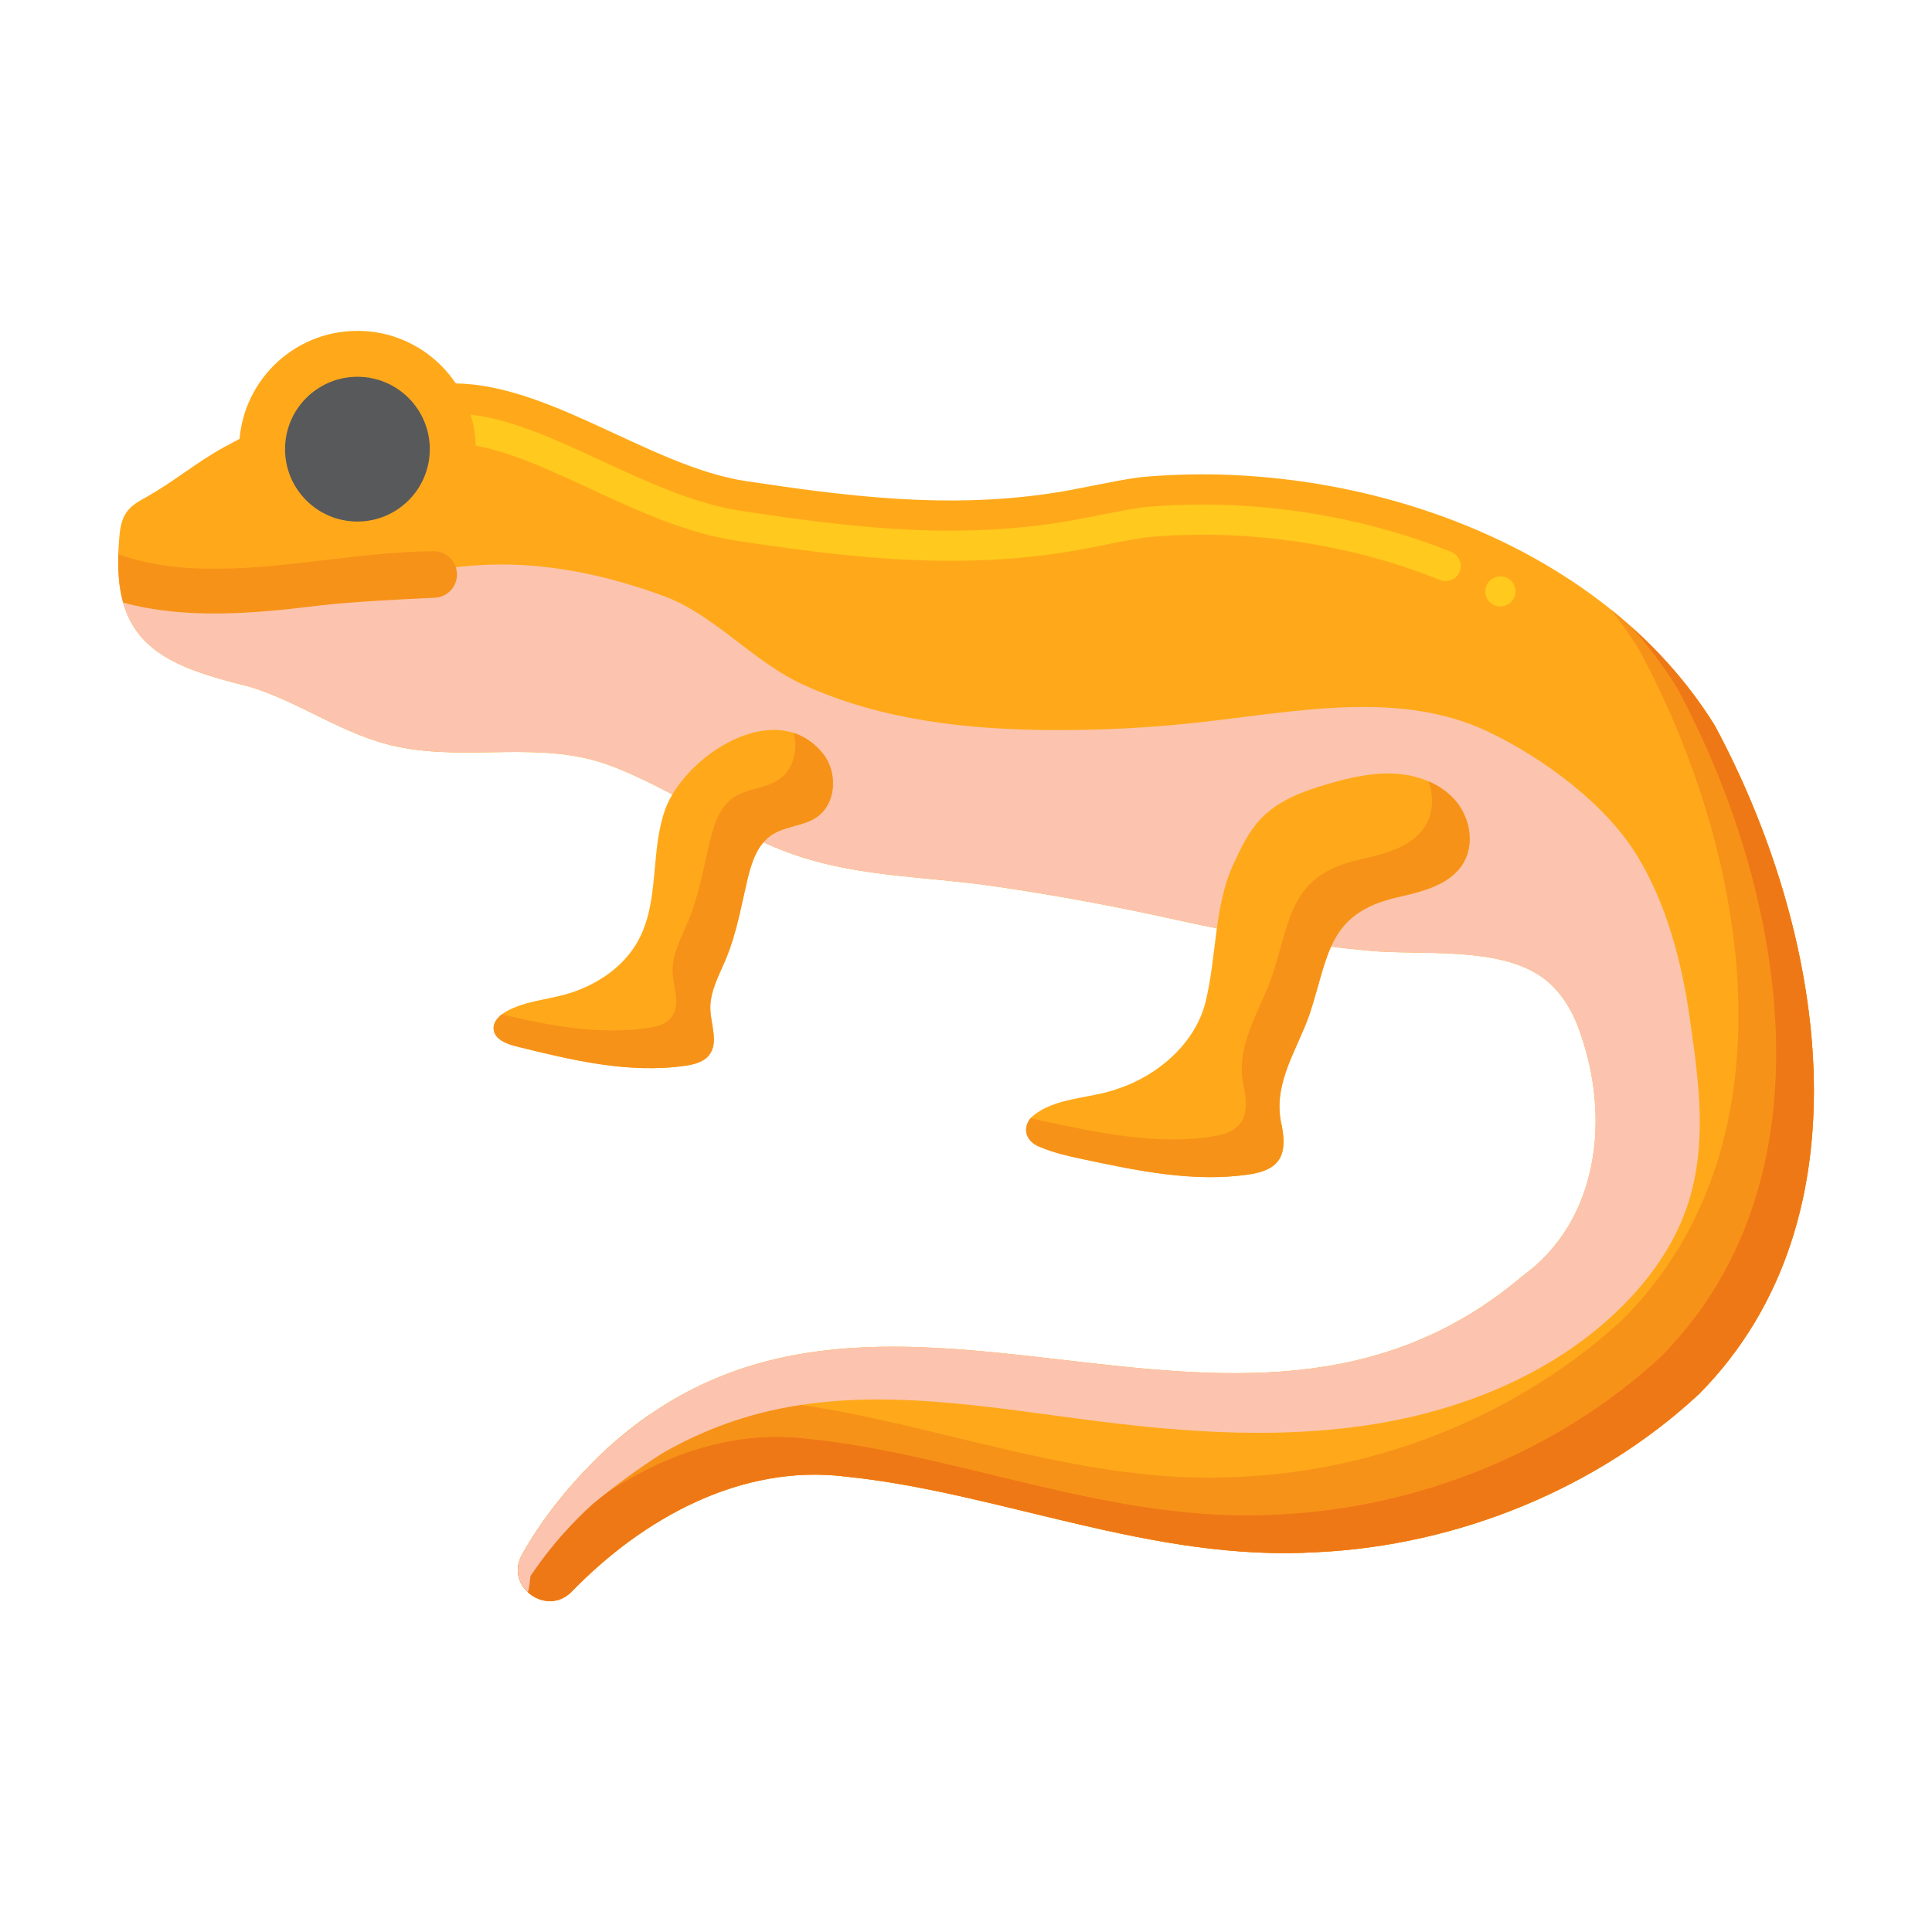
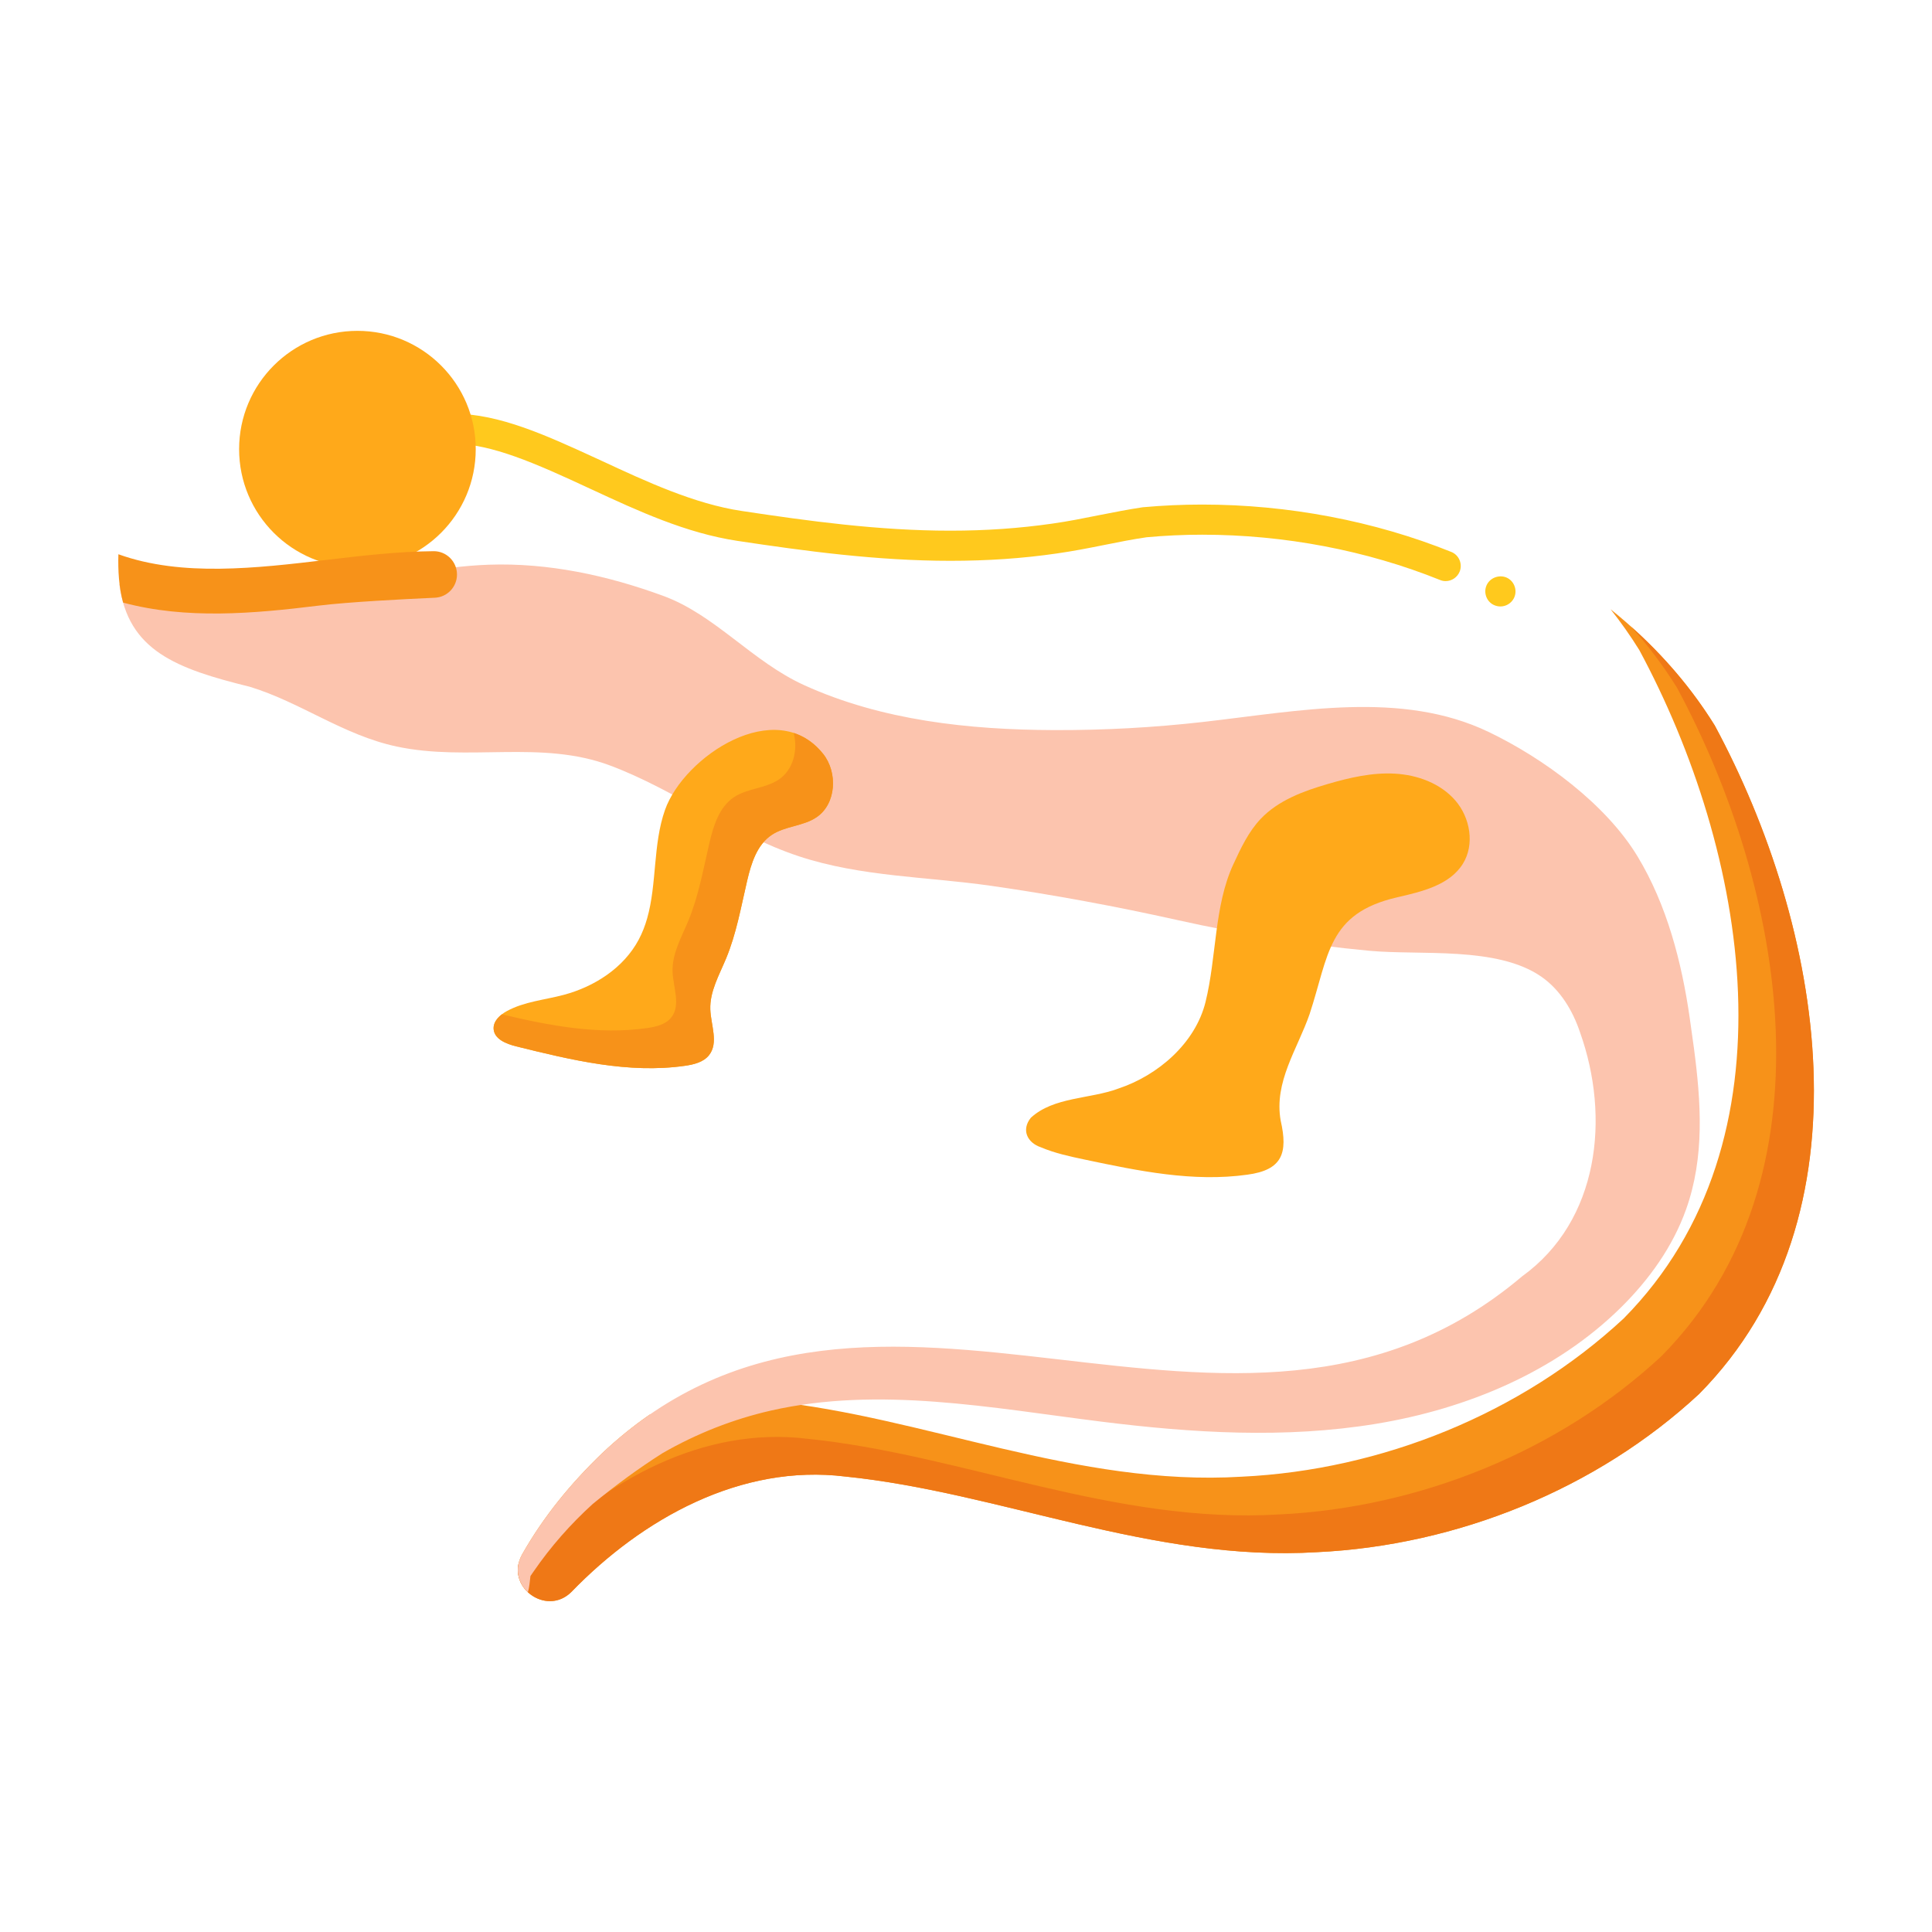
<svg xmlns="http://www.w3.org/2000/svg" id="Layer_1" enable-background="new 0 0 256 256" viewBox="0 0 256 256">
  <g>
    <g>
-       <path d="m227.215 96.134c-15.305-24.651-48.333-35.54-76.244-32.89-4.054.572-8.033 1.598-12.086 2.179-13.706 1.964-26.453.366-39.984-1.663-13.231-1.984-27.28-13.992-40.572-12.881-5.257.439-10.53 1.084-15.579 2.615-4.537 1.376-8.819 3.451-12.975 5.71-3.714 2.019-6.772 4.651-10.453 6.694-.922.512-1.874 1.048-2.502 1.896-.8 1.081-.953 2.496-1.044 3.837-1.162 13.687 5.747 16.513 17.316 19.366 6.744 2.054 12.389 6.41 19.46 7.919 9.526 2.034 19.131-.919 28.308 2.524 8.689 3.26 16.171 9.104 25.011 12.025 8.238 2.723 16.991 2.694 25.502 3.916 8.211 1.179 16.479 2.712 24.59 4.519 8.405 1.872 16.918 3.287 25.495 4.082 6.811.631 16.9-.635 22.768 3.426 2.512 1.739 4.176 4.497 5.141 7.396 4.012 11.232 2.551 24.932-7.682 32.321-38.101 32.235-85.65-10.786-121.922 23.46-4.154 4.005-7.736 8.357-10.579 13.379-2.357 4.189 3.16 8.308 6.521 4.983 9.428-9.744 22.486-17.002 36.296-15.301 20.487 2.078 40.69 11.355 62.545 10.021 18.492-.883 37.013-8.337 50.608-20.973 23.306-23.593 16.377-61.973 2.061-88.56z" fill="#ffa91a" />
-     </g>
+       </g>
    <g>
      <g>
        <path d="m198.81 80.359c-.319 0-.649-.08-.939-.229-.471-.25-.82-.67-.971-1.18-.159-.511-.109-1.051.141-1.521.5-.95 1.75-1.34 2.71-.84.47.25.81.67.97 1.18.16.521.11 1.061-.14 1.53-.352.651-1.031 1.06-1.771 1.06zm-7.26-3.359c-.25 0-.5-.05-.74-.15-9.729-3.92-20.63-6-31.52-6-2.49 0-4.971.12-7.36.34-1.79.261-3.68.63-5.5 1l-.149.03c-2 .4-4.08.81-6.261 1.12-4.56.66-9.17.97-14.09.97-9.77 0-19.29-1.3-28.21-2.64-6.82-1.03-13.16-3.96-19.28-6.8l-.31-.141c-7.19-3.359-13.07-5.92-17.95-5.92h-.09c-1.1 0-2-.899-2-2 0-1.109.9-2 2-2 6.12.03 12.32 2.891 18.89 5.91l.83.38c5.72 2.66 12.21 5.68 18.5 6.61 8.75 1.319 18.09 2.609 27.59 2.609h.03c4.71 0 9.13-.31 13.521-.939 2.069-.29 4.109-.7 6.199-1.12l.101-.02c1.939-.381 3.77-.74 5.64-1.021l.101-.01c2.55-.23 5.17-.351 7.8-.351 11.39 0 22.81 2.17 33.02 6.28 1.01.41 1.51 1.58 1.101 2.601-.313.762-1.043 1.262-1.863 1.262z" fill="#ffc91d" />
      </g>
    </g>
    <g>
      <g>
        <path d="m227.215 96.134c-3.682-5.93-8.39-11.063-13.805-15.404 1.365 1.721 2.636 3.522 3.805 5.404 14.316 26.587 21.245 64.966-2.062 88.562-13.595 12.636-32.116 20.09-50.608 20.973-21.854 1.333-42.058-7.943-62.545-10.021-5.491-.677-10.863.063-15.936 1.813-2.135 1.477-4.236 3.176-6.302 5.125-4.154 4.005-7.736 8.357-10.579 13.379-2.357 4.189 3.16 8.308 6.521 4.983 9.428-9.744 22.486-17.002 36.296-15.301 20.487 2.078 40.69 11.355 62.545 10.021 18.492-.883 37.013-8.337 50.608-20.973 23.307-23.594 16.378-61.974 2.062-88.561z" fill="#f79219" />
      </g>
    </g>
    <g>
      <g>
        <path d="m227.215 96.134c-3.041-4.898-6.782-9.252-11.043-13.065 2.231 2.501 4.258 5.189 6.043 8.065 14.316 26.587 21.245 64.966-2.062 88.562-13.595 12.636-32.116 20.09-50.608 20.973-21.854 1.333-42.058-7.943-62.545-10.021-13.81-1.702-26.867 5.557-36.296 15.301-.605.599-1.28.956-1.966 1.115-.958 3.758 3.901 6.917 6.966 3.885 9.428-9.744 22.486-17.002 36.296-15.301 20.487 2.078 40.69 11.355 62.545 10.021 18.492-.883 37.013-8.337 50.608-20.973 23.307-23.595 16.378-61.975 2.062-88.562z" fill="#ef7816" />
      </g>
    </g>
    <g>
      <path d="m224.45 138.846c-.176-1.334-.367-2.665-.557-3.99-1.056-7.367-3.022-14.947-6.905-21.369-4.208-6.959-12.499-13.038-19.757-16.511-11.534-5.52-25.07-2.762-37.775-1.318-6.57.747-13.184 1.109-19.796 1.084-11.289-.043-22.802-1.278-33.081-5.945-6.908-3.136-11.807-9.315-18.706-11.844-7.391-2.71-15.22-4.404-23.123-4.126-13.222.465-26.295 6.422-39.288 3.928-2.699-.518-5.357-1.399-8.105-1.423-.506-.004-1.021.028-1.531.099 1.127 8.796 7.554 11.172 17.265 13.567 6.744 2.054 12.389 6.41 19.46 7.919 9.526 2.034 19.131-.919 28.308 2.523 8.689 3.26 16.171 9.104 25.011 12.025 8.239 2.723 16.991 2.694 25.502 3.916 8.211 1.179 16.479 2.712 24.59 4.519 8.405 1.872 16.918 3.287 25.495 4.082 6.811.631 16.9-.635 22.768 3.426 2.512 1.739 4.176 4.498 5.141 7.396 4.012 11.232 2.551 24.932-7.682 32.321-38.101 32.235-85.65-10.786-121.922 23.46-4.154 4.005-7.736 8.357-10.579 13.379-1.083 1.926-.503 3.836.767 5.016.189-.659.251-1.407.338-2.148.149-.215.297-.429.442-.639 2.252-3.268 4.889-6.261 7.828-8.926 2.95-2.413 6.023-4.686 9.223-6.713 4.482-2.578 9.338-4.503 14.382-5.648 14.31-3.246 29.184-.356 43.744 1.465 12.09 1.512 24.401 2.273 36.424.293s23.824-6.883 32.487-15.452c3.708-3.669 6.826-8.017 8.583-12.928 2.499-6.978 1.996-14.253 1.049-21.438z" fill="#fcc4ae" />
    </g>
    <g>
      <circle cx="47.36" cy="59.516" fill="#ffa91a" r="15.677" />
    </g>
    <g>
      <g>
-         <circle cx="47.36" cy="59.516" fill="#58595b" r="9.59" />
-       </g>
+         </g>
    </g>
    <g>
      <path d="m60.553 76.125c0-1.71-1.393-3.105-3.104-3.09-9.49.084-18.818 2.212-28.324 2.323-4.532.053-9.159-.375-13.438-1.916-.061 2.169.064 4.373.627 6.409 8.365 2.239 17.222 1.466 25.853.403 3.991-.492 11.354-.868 15.447-1.051 1.647-.072 2.939-1.429 2.939-3.078z" fill="#f79219" />
    </g>
    <g>
      <path d="m159.74 132.765c-1.348 5.461-6.293 9.732-11.562 11.479-3.724 1.396-8.56 1.078-11.584 3.863-1.281 1.581-.511 3.3 1.336 3.918 1.861.79 3.854 1.213 5.832 1.631 7.08 1.497 14.334 3.002 21.501 1.998 4.673-.615 5.408-2.885 4.437-7.156-.925-5.133 2.227-9.494 3.831-14.129 2.566-7.794 2.354-13.333 11.575-15.464 3.278-.758 6.966-1.601 8.738-4.46 1.585-2.557.968-6.096-.999-8.372s-5.025-3.395-8.028-3.561c-3.004-.166-5.987.527-8.875 1.369-3.242.945-6.556 2.164-8.882 4.611-1.63 1.714-2.65 3.903-3.643 6.05-2.551 5.52-2.198 12.229-3.677 18.223z" fill="#ffa91a" />
    </g>
    <g>
-       <path d="m192.846 106.073c-.971-1.123-2.207-1.964-3.572-2.548.709 1.953.657 4.167-.429 5.92-1.772 2.86-5.461 3.703-8.738 4.46-9.221 2.132-9.009 7.67-11.575 15.464-1.604 4.635-4.755 8.996-3.831 14.129.972 4.271.236 6.541-4.437 7.156-7.167 1.004-14.421-.5-21.501-1.998-.739-.156-1.48-.313-2.215-.49-1.215 1.564-.441 3.249 1.383 3.859 1.861.79 3.854 1.212 5.832 1.631 7.08 1.498 14.334 3.002 21.501 1.998 4.673-.615 5.408-2.885 4.437-7.156-.925-5.133 2.227-9.494 3.831-14.129 2.566-7.794 2.354-13.333 11.575-15.464 3.277-.757 6.966-1.601 8.738-4.46 1.584-2.557.967-6.096-.999-8.372z" fill="#f79219" />
-     </g>
+       </g>
    <g>
      <path d="m85.752 121.687c-.279.979-.643 1.931-1.131 2.843-1.993 3.724-5.845 6.206-9.926 7.294-2.531.675-5.231.893-7.53 2.148-.916.5-1.834 1.339-1.758 2.38.097 1.343 1.676 1.97 2.983 2.294 7.325 1.814 14.871 3.642 22.343 2.581 1.191-.169 2.476-.472 3.222-1.417 1.286-1.631.241-3.975.165-6.051-.087-2.377 1.178-4.557 2.089-6.753 1.368-3.297 1.983-6.847 2.796-10.322.534-2.28 1.292-4.735 3.235-6.042 1.781-1.198 4.183-1.151 5.961-2.354 2.621-1.774 2.838-5.937.859-8.408-6.226-7.776-18.443.358-20.945 7.441-1.615 4.575-1.055 9.773-2.363 14.366z" fill="#ffa91a" />
    </g>
    <g>
      <path d="m109.06 99.88c-1.132-1.414-2.463-2.302-3.896-2.765.593 2.267-.034 4.867-1.963 6.173-1.777 1.203-4.18 1.156-5.961 2.354-1.943 1.307-2.701 3.762-3.235 6.042-.814 3.476-1.428 7.025-2.796 10.322-.911 2.197-2.176 4.377-2.089 6.753.076 2.075 1.121 4.42-.165 6.051-.745.945-2.03 1.248-3.222 1.417-6.419.911-12.894-.31-19.235-1.822-.643.496-1.147 1.164-1.091 1.947.097 1.343 1.676 1.97 2.983 2.294 7.325 1.814 14.871 3.642 22.343 2.582 1.191-.169 2.476-.472 3.222-1.417 1.286-1.631.241-3.976.165-6.051-.087-2.376 1.178-4.557 2.089-6.753 1.368-3.297 1.983-6.847 2.796-10.322.534-2.28 1.292-4.735 3.235-6.042 1.781-1.198 4.183-1.15 5.961-2.354 2.621-1.775 2.838-5.938.859-8.409z" fill="#f79219" />
    </g>
  </g>
</svg>